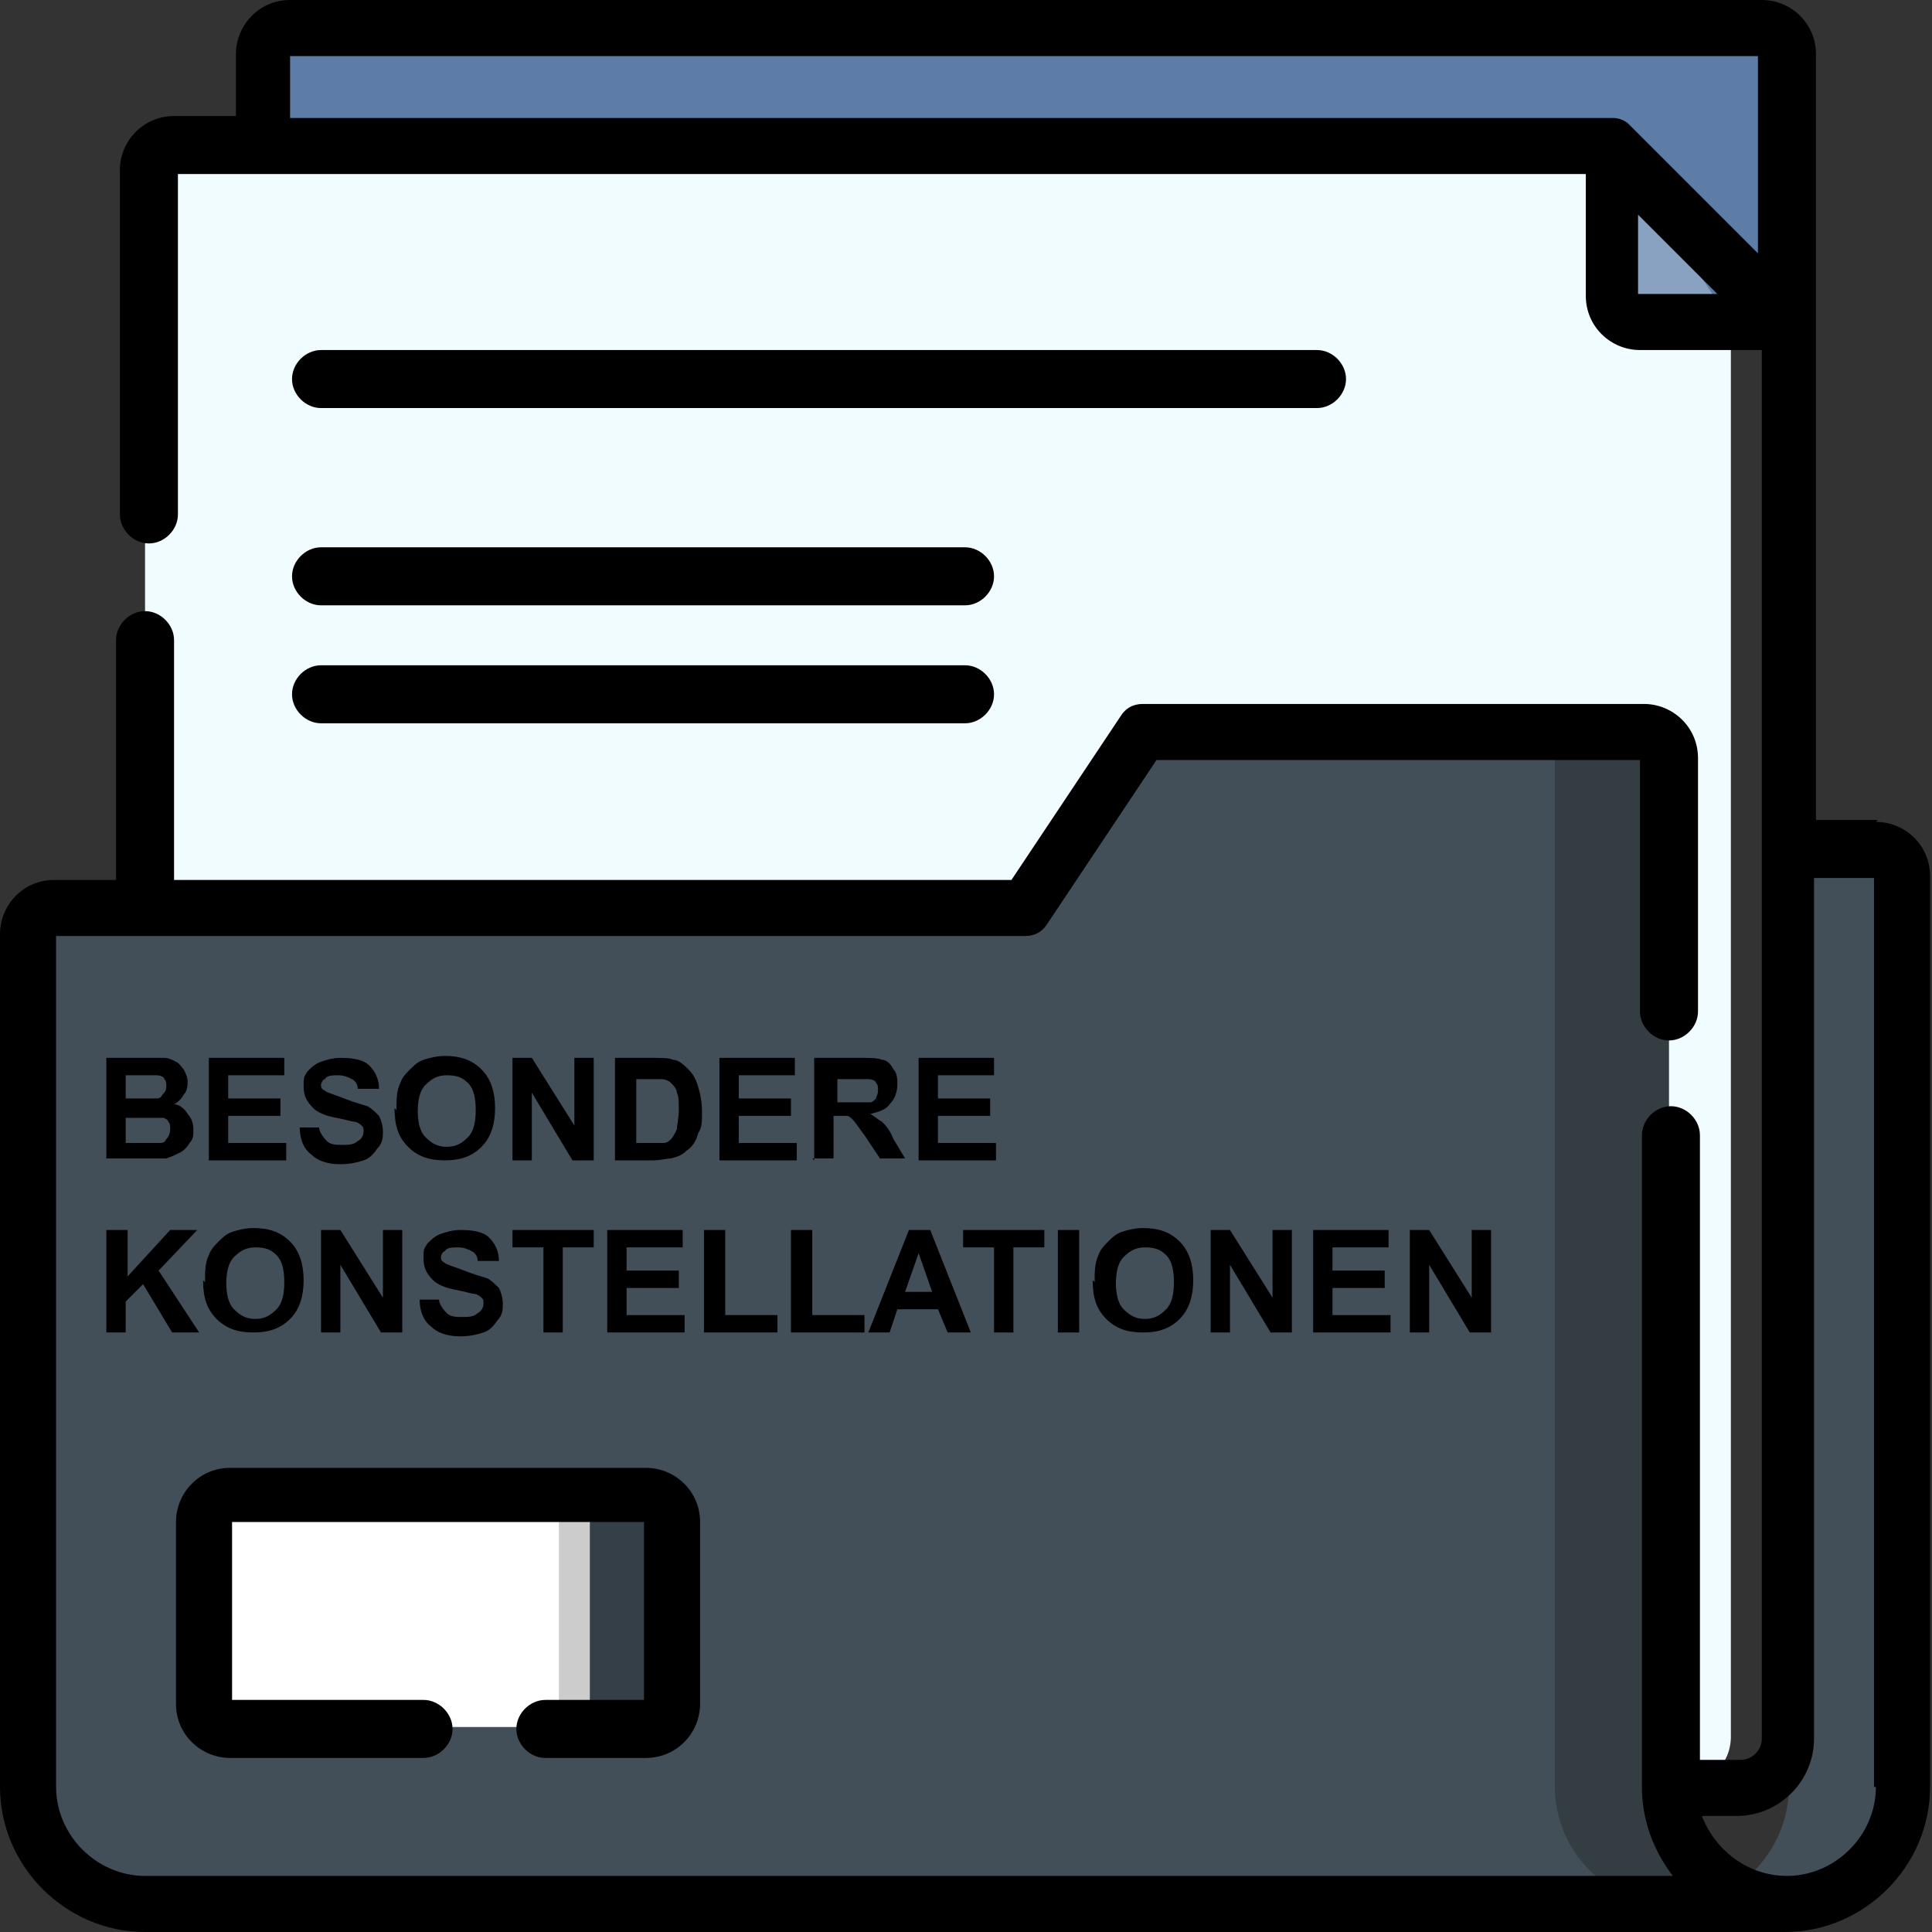
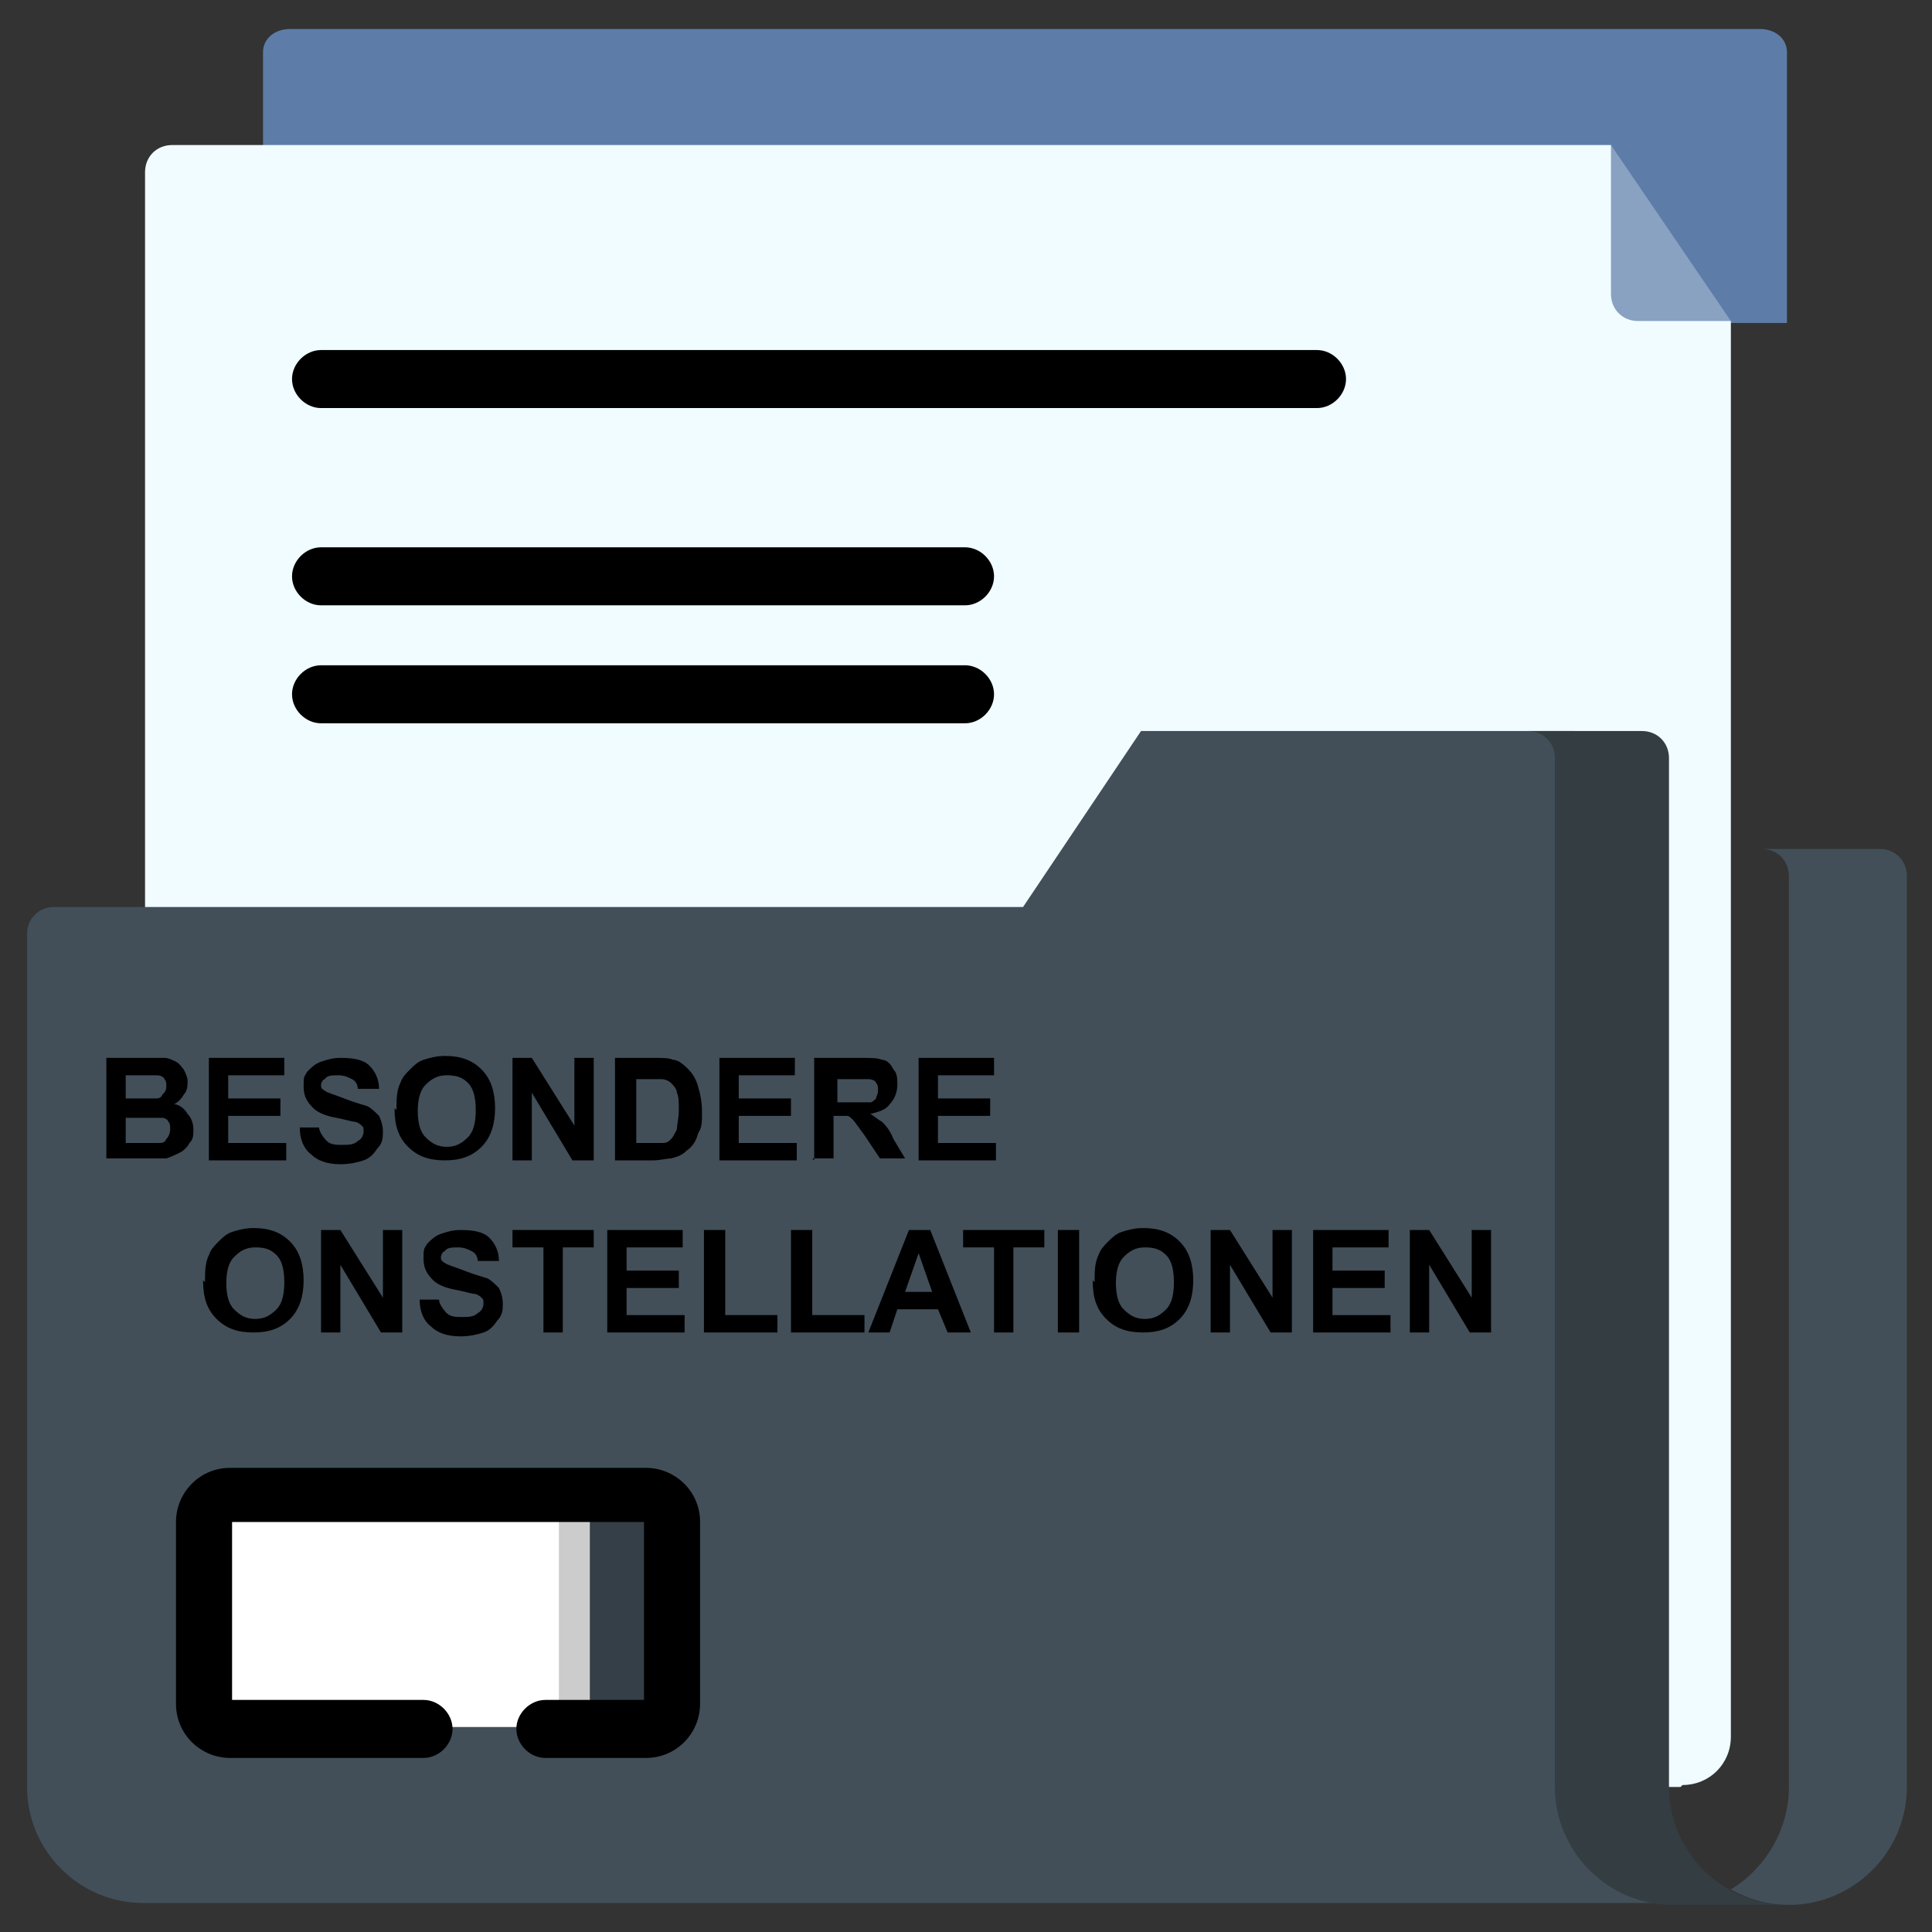
<svg xmlns="http://www.w3.org/2000/svg" id="Capa_1" data-name="Capa 1" version="1.1" viewBox="0 0 99.9 99.9">
  <rect x="0" y="0" width="99.9" height="99.9" fill="#333333" stroke="none" />
  <defs>
    <style>
      .cls-1 {
        fill: #333d42;
      }

      .cls-1, .cls-2, .cls-3, .cls-4, .cls-5, .cls-6, .cls-7, .cls-8 {
        stroke-width: 0px;
      }

      .cls-2, .cls-8 {
        fill: #000;
      }

      .cls-3, .cls-4 {
        fill: #5d7da8;
      }

      .cls-4 {
        opacity: .7;
      }

      .cls-5 {
        fill: #424f59;
      }

      .cls-6 {
        fill: #fff;
      }

      .cls-7 {
        fill: #f0fcff;
      }

      .cls-8 {
        opacity: .2;
      }
    </style>
  </defs>
  <g>
    <g>
      <path class="cls-3" d="M91,1.5H15c-.8,0-1.4.5-1.4,1.2v14h78.8V2.7c0-.7-.6-1.2-1.4-1.2Z" />
      <path class="cls-5" d="M97.1,43.9h-6c.8,0,1.4.6,1.4,1.4v47.1c0,2.2-1.2,4.2-3,5.3.9.5,1.9.8,3,.8,3.3,0,6.1-2.7,6.1-6.1v-47.1c0-.8-.6-1.4-1.4-1.4h0Z" />
      <g>
        <path class="cls-7" d="M86.9,92.4H7.5V8.9c0-.8.6-1.4,1.4-1.4h74.4l6.2,9.1v73.2c0,1.4-1.1,2.5-2.5,2.5Z" />
        <path class="cls-4" d="M83.3,7.5v7.7c0,.8.6,1.4,1.4,1.4h7.7l-9.1-9.1Z" />
      </g>
      <path class="cls-5" d="M82.8,92.4v-53.2c0-.8-.6-1.4-1.4-1.4h-22.4l-6.1,9.1H2.8c-.8,0-1.4.6-1.4,1.4v44.1c0,3.3,2.7,6,6,6h81.4c-3.3,0-6.1-2.7-6.1-6.1h0Z" />
      <path class="cls-1" d="M86.3,92.4h0v-53.2c0-.8-.6-1.4-1.4-1.4h-5.9c.8,0,1.4.6,1.4,1.4v53.2h0c0,3.3,2.7,6.1,6.1,6.1h0s5.9,0,5.9,0h0c-3.3,0-6.1-2.7-6.1-6.1Z" />
      <path class="cls-6" d="M29.1,89.3H11.9c-.8,0-1.4-.6-1.4-1.4v-9.4c0-.8.6-1.4,1.4-1.4h17.2c.8,0,1.4.6,1.4,1.4v9.4c0,.8-.6,1.4-1.4,1.4Z" />
      <path class="cls-8" d="M33.4,77.2h-5.9c.8,0,1.4.6,1.4,1.4v9.4c0,.8-.6,1.4-1.4,1.4h5.9c.8,0,1.4-.6,1.4-1.4v-9.4c0-.8-.6-1.4-1.4-1.4Z" />
    </g>
    <g>
-       <path class="cls-2" d="M97.1,42.4h-3.2V2.8c0-1.6-1.3-2.8-2.8-2.8H15c-1.6,0-2.8,1.3-2.8,2.8v3.2h-3.2c-1.6,0-2.8,1.3-2.8,2.8v17.8c0,.8.7,1.5,1.5,1.5s1.5-.7,1.5-1.5V9h72.8v6.3c0,1.6,1.3,2.8,2.8,2.8h6.3v71.8c0,.6-.5,1.1-1.1,1.1h-2.1v-32.3c0-.8-.7-1.5-1.5-1.5s-1.5.7-1.5,1.5v33.7c0,1.7.6,3.3,1.6,4.6H7.5c-2.5,0-4.6-2.1-4.6-4.6v-44h50.1c.5,0,.9-.2,1.2-.7l5.6-8.4h25v13c0,.8.7,1.5,1.5,1.5s1.5-.7,1.5-1.5v-13.1c0-1.6-1.3-2.8-2.8-2.8h-25.9c-.5,0-.9.2-1.2.7l-5.6,8.4H9v-12.4c0-.8-.7-1.5-1.5-1.5s-1.5.7-1.5,1.5v12.4h-3.2c-1.6,0-2.8,1.3-2.8,2.8v44.1c0,4.1,3.4,7.5,7.5,7.5h84.8s0,0,0,0h0c4.1,0,7.5-3.4,7.5-7.5v-47.1c0-1.6-1.3-2.8-2.8-2.8h0ZM15,2.9h75.9v10.2c-6.7-6.7-6.6-6.6-6.7-6.7,0,0,0,0,0,0,0,0-.3-.3-.8-.3,0,0,0,0,0,0,0,0,0,0,0,0H15v-3.1ZM84.7,11.1l4.1,4.1h-4.1v-4.1ZM97,92.4c0,2.5-2.1,4.6-4.6,4.6,0,0,0,0,0,0-2,0-3.7-1.3-4.4-3.1h1.8c2.2,0,4-1.8,4-4v-44.5h3.1v47h0Z" />
      <path class="cls-2" d="M16.6,21.1h51.5c.8,0,1.5-.7,1.5-1.5s-.7-1.5-1.5-1.5H16.6c-.8,0-1.5.7-1.5,1.5s.7,1.5,1.5,1.5Z" />
      <path class="cls-2" d="M16.6,31.3h33.3c.8,0,1.5-.7,1.5-1.5s-.7-1.5-1.5-1.5H16.6c-.8,0-1.5.7-1.5,1.5s.7,1.5,1.5,1.5Z" />
      <path class="cls-2" d="M16.6,37.4h33.3c.8,0,1.5-.7,1.5-1.5s-.7-1.5-1.5-1.5H16.6c-.8,0-1.5.7-1.5,1.5s.7,1.5,1.5,1.5Z" />
      <path class="cls-2" d="M28.2,87.9c-.8,0-1.5.7-1.5,1.5s.7,1.5,1.5,1.5h5.2c1.6,0,2.8-1.3,2.8-2.8v-9.4c0-1.6-1.3-2.8-2.8-2.8H11.9c-1.6,0-2.8,1.3-2.8,2.8v9.4c0,1.6,1.3,2.8,2.8,2.8h10c.8,0,1.5-.7,1.5-1.5s-.7-1.5-1.5-1.5h-9.9v-9.2h21.3v9.2h-5.1Z" />
    </g>
  </g>
  <g>
    <path class="cls-2" d="M5.5,54.7h2.1c.4,0,.7,0,.9,0,.2,0,.4.1.6.2.2.1.3.3.4.4.1.2.2.4.2.6s0,.5-.2.7c-.1.2-.3.4-.5.5.3,0,.6.3.7.5.2.2.3.5.3.8s0,.5-.2.7c-.1.2-.3.4-.5.5-.2.1-.4.2-.7.3-.2,0-.6,0-1.3,0h-1.8v-5.3ZM6.5,55.6v1.2h.7c.4,0,.7,0,.8,0,.2,0,.3,0,.4-.2.1-.1.2-.2.2-.4s0-.3-.1-.4c0-.1-.2-.2-.4-.2-.1,0-.4,0-.9,0h-.6ZM6.5,57.7v1.4h1c.4,0,.6,0,.7,0,.2,0,.3,0,.4-.2.1-.1.2-.3.2-.5s0-.3-.1-.4c0-.1-.2-.2-.3-.2-.1,0-.5,0-1,0h-.9Z" />
    <path class="cls-2" d="M10.8,60v-5.3h3.9v.9h-2.9v1.2h2.7v.9h-2.7v1.4h3v.9h-4Z" />
    <path class="cls-2" d="M15.5,58.3h1c0,.2.2.5.4.7.2.2.5.2.8.2s.6,0,.8-.2c.2-.1.3-.3.3-.5s0-.2-.1-.3c0,0-.2-.2-.4-.2-.1,0-.4-.1-.9-.2-.6-.1-1-.3-1.2-.5-.3-.3-.5-.6-.5-1.1s0-.5.2-.8c.2-.2.4-.4.7-.5.3-.1.6-.2,1-.2.7,0,1.2.1,1.5.4.3.3.5.7.5,1.2h-1.1c0-.2-.1-.4-.3-.5-.2-.1-.4-.2-.7-.2s-.6,0-.7.2c-.1,0-.2.2-.2.3s0,.2.2.3c.1.1.5.2,1,.4s.9.3,1.2.4c.2.1.4.3.6.5.1.2.2.5.2.8s0,.6-.3.9c-.2.3-.4.5-.7.6-.3.1-.7.2-1.2.2-.7,0-1.2-.2-1.5-.5-.4-.3-.6-.8-.6-1.4Z" />
    <path class="cls-2" d="M20.5,57.4c0-.5,0-1,.2-1.4.1-.3.3-.5.5-.7.2-.2.4-.4.7-.5.3-.1.7-.2,1.1-.2.8,0,1.4.2,1.9.7.5.5.7,1.2.7,2s-.2,1.5-.7,2c-.5.5-1.1.7-1.9.7s-1.4-.2-1.9-.7c-.5-.5-.7-1.1-.7-2ZM21.6,57.4c0,.6.1,1.1.4,1.4.3.3.6.5,1.1.5s.8-.2,1.1-.5c.3-.3.4-.8.4-1.4s-.1-1.1-.4-1.4c-.3-.3-.6-.4-1.1-.4s-.8.2-1.1.5c-.3.3-.4.8-.4,1.4Z" />
    <path class="cls-2" d="M26.5,60v-5.3h1l2.2,3.5v-3.5h1v5.3h-1.1l-2.1-3.5v3.5h-1Z" />
    <path class="cls-2" d="M31.8,54.7h2c.4,0,.8,0,1,.1.3,0,.6.3.8.5.2.2.4.5.5.9.1.3.2.8.2,1.3s0,.8-.2,1.1c-.1.4-.3.7-.6.9-.2.2-.4.3-.8.4-.2,0-.6.1-.9.1h-2v-5.3ZM32.9,55.6v3.5h.8c.3,0,.5,0,.6,0,.2,0,.3-.1.4-.2.1-.1.2-.3.3-.5,0-.2.1-.6.1-1s0-.7-.1-.9c0-.2-.2-.4-.3-.5s-.3-.2-.5-.2c-.1,0-.4,0-.9,0h-.5Z" />
    <path class="cls-2" d="M37.2,60v-5.3h3.9v.9h-2.9v1.2h2.7v.9h-2.7v1.4h3v.9h-4Z" />
    <path class="cls-2" d="M42.1,60v-5.3h2.3c.6,0,1,0,1.2.1.3,0,.5.3.6.5.2.2.2.5.2.8s-.1.7-.4,1c-.2.3-.6.4-1,.5.2.1.4.3.6.4.2.2.4.4.6.9l.6,1h-1.3l-.8-1.2c-.3-.4-.5-.7-.6-.8-.1-.1-.2-.2-.3-.2-.1,0-.3,0-.5,0h-.2v2.2h-1.1ZM43.2,57h.8c.5,0,.8,0,1,0,.1,0,.2-.1.3-.2,0-.1.1-.2.1-.4s0-.3-.1-.4c0-.1-.2-.2-.4-.2,0,0-.3,0-.8,0h-.8v1.3Z" />
    <path class="cls-2" d="M47.5,60v-5.3h3.9v.9h-2.9v1.2h2.7v.9h-2.7v1.4h3v.9h-4Z" />
-     <path class="cls-2" d="M5.5,68.9v-5.3h1.1v2.4l2.2-2.4h1.4l-2,2.1,2.1,3.2h-1.4l-1.5-2.5-.9.9v1.6h-1.1Z" />
    <path class="cls-2" d="M10.6,66.3c0-.5,0-1,.2-1.4.1-.3.3-.5.5-.7.2-.2.4-.4.7-.5.3-.1.7-.2,1.1-.2.8,0,1.4.2,1.9.7.5.5.7,1.2.7,2s-.2,1.5-.7,2c-.5.5-1.1.7-1.9.7s-1.4-.2-1.9-.7c-.5-.5-.7-1.1-.7-2ZM11.7,66.3c0,.6.1,1.1.4,1.4.3.3.6.5,1.1.5s.8-.2,1.1-.5c.3-.3.4-.8.4-1.4s-.1-1.1-.4-1.4c-.3-.3-.6-.4-1.1-.4s-.8.2-1.1.5c-.3.3-.4.8-.4,1.4Z" />
    <path class="cls-2" d="M16.6,68.9v-5.3h1l2.2,3.5v-3.5h1v5.3h-1.1l-2.1-3.5v3.5h-1Z" />
    <path class="cls-2" d="M21.7,67.2h1c0,.2.2.5.4.7.2.2.5.2.8.2s.6,0,.8-.2c.2-.1.3-.3.3-.5s0-.2-.1-.3c0,0-.2-.2-.4-.2-.1,0-.4-.1-.9-.2-.6-.1-1-.3-1.2-.5-.3-.3-.5-.6-.5-1.1s0-.5.2-.8c.2-.2.4-.4.7-.5.3-.1.6-.2,1-.2.7,0,1.2.1,1.5.4.3.3.5.7.5,1.2h-1.1c0-.2-.1-.4-.3-.5-.2-.1-.4-.2-.7-.2s-.6,0-.7.2c-.1,0-.2.2-.2.3s0,.2.2.3c.1.1.5.2,1,.4s.9.3,1.2.4c.2.1.4.3.6.5.1.2.2.5.2.8s0,.6-.3.9c-.2.3-.4.5-.7.6-.3.1-.7.2-1.2.2-.7,0-1.2-.2-1.5-.5-.4-.3-.6-.8-.6-1.4Z" />
    <path class="cls-2" d="M28.1,68.9v-4.4h-1.6v-.9h4.2v.9h-1.6v4.4h-1.1Z" />
    <path class="cls-2" d="M31.4,68.9v-5.3h3.9v.9h-2.9v1.2h2.7v.9h-2.7v1.4h3v.9h-4Z" />
    <path class="cls-2" d="M36.4,68.9v-5.3h1.1v4.4h2.7v.9h-3.7Z" />
    <path class="cls-2" d="M40.9,68.9v-5.3h1.1v4.4h2.7v.9h-3.7Z" />
    <path class="cls-2" d="M50.2,68.9h-1.2l-.5-1.2h-2.1l-.4,1.2h-1.1l2.1-5.3h1.1l2.1,5.3ZM48.2,66.8l-.7-2-.7,2h1.4Z" />
    <path class="cls-2" d="M51.4,68.9v-4.4h-1.6v-.9h4.2v.9h-1.6v4.4h-1.1Z" />
    <path class="cls-2" d="M54.7,68.9v-5.3h1.1v5.3h-1.1Z" />
    <path class="cls-2" d="M56.6,66.3c0-.5,0-1,.2-1.4.1-.3.3-.5.5-.7.2-.2.4-.4.7-.5.3-.1.7-.2,1.1-.2.8,0,1.4.2,1.9.7.5.5.7,1.2.7,2s-.2,1.5-.7,2c-.5.5-1.1.7-1.9.7s-1.4-.2-1.9-.7c-.5-.5-.7-1.1-.7-2ZM57.7,66.3c0,.6.1,1.1.4,1.4.3.3.6.5,1.1.5s.8-.2,1.1-.5c.3-.3.4-.8.4-1.4s-.1-1.1-.4-1.4c-.3-.3-.6-.4-1.1-.4s-.8.2-1.1.5c-.3.3-.4.8-.4,1.4Z" />
    <path class="cls-2" d="M62.6,68.9v-5.3h1l2.2,3.5v-3.5h1v5.3h-1.1l-2.1-3.5v3.5h-1Z" />
    <path class="cls-2" d="M67.9,68.9v-5.3h3.9v.9h-2.9v1.2h2.7v.9h-2.7v1.4h3v.9h-4Z" />
    <path class="cls-2" d="M72.9,68.9v-5.3h1l2.2,3.5v-3.5h1v5.3h-1.1l-2.1-3.5v3.5h-1Z" />
  </g>
</svg>